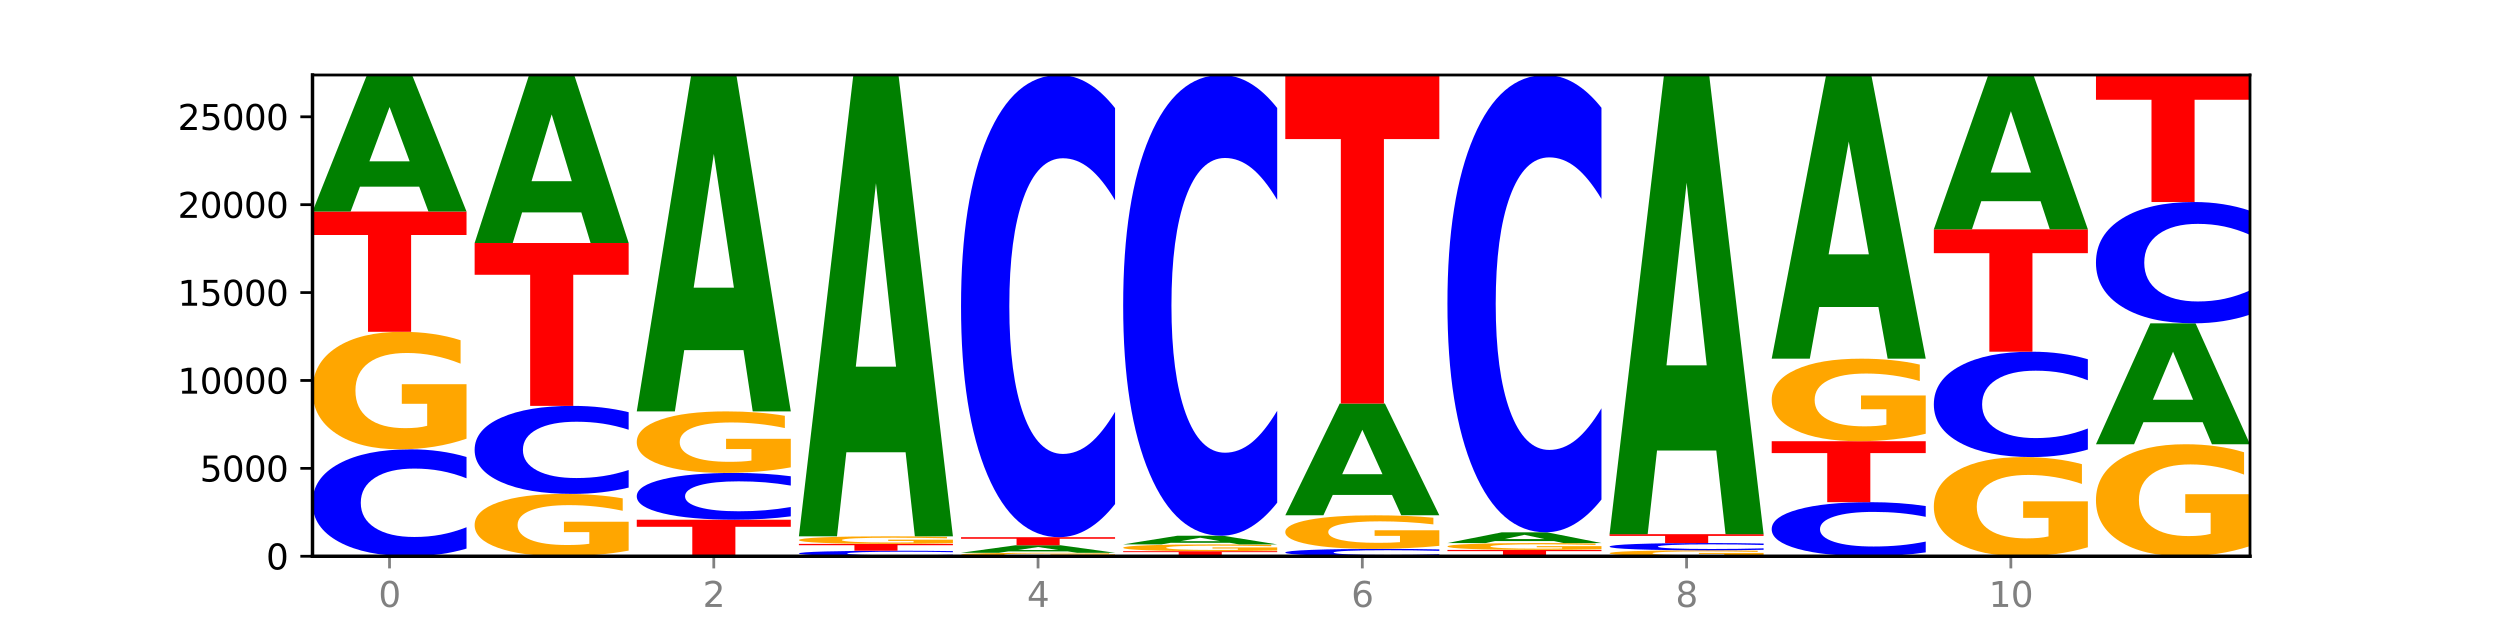
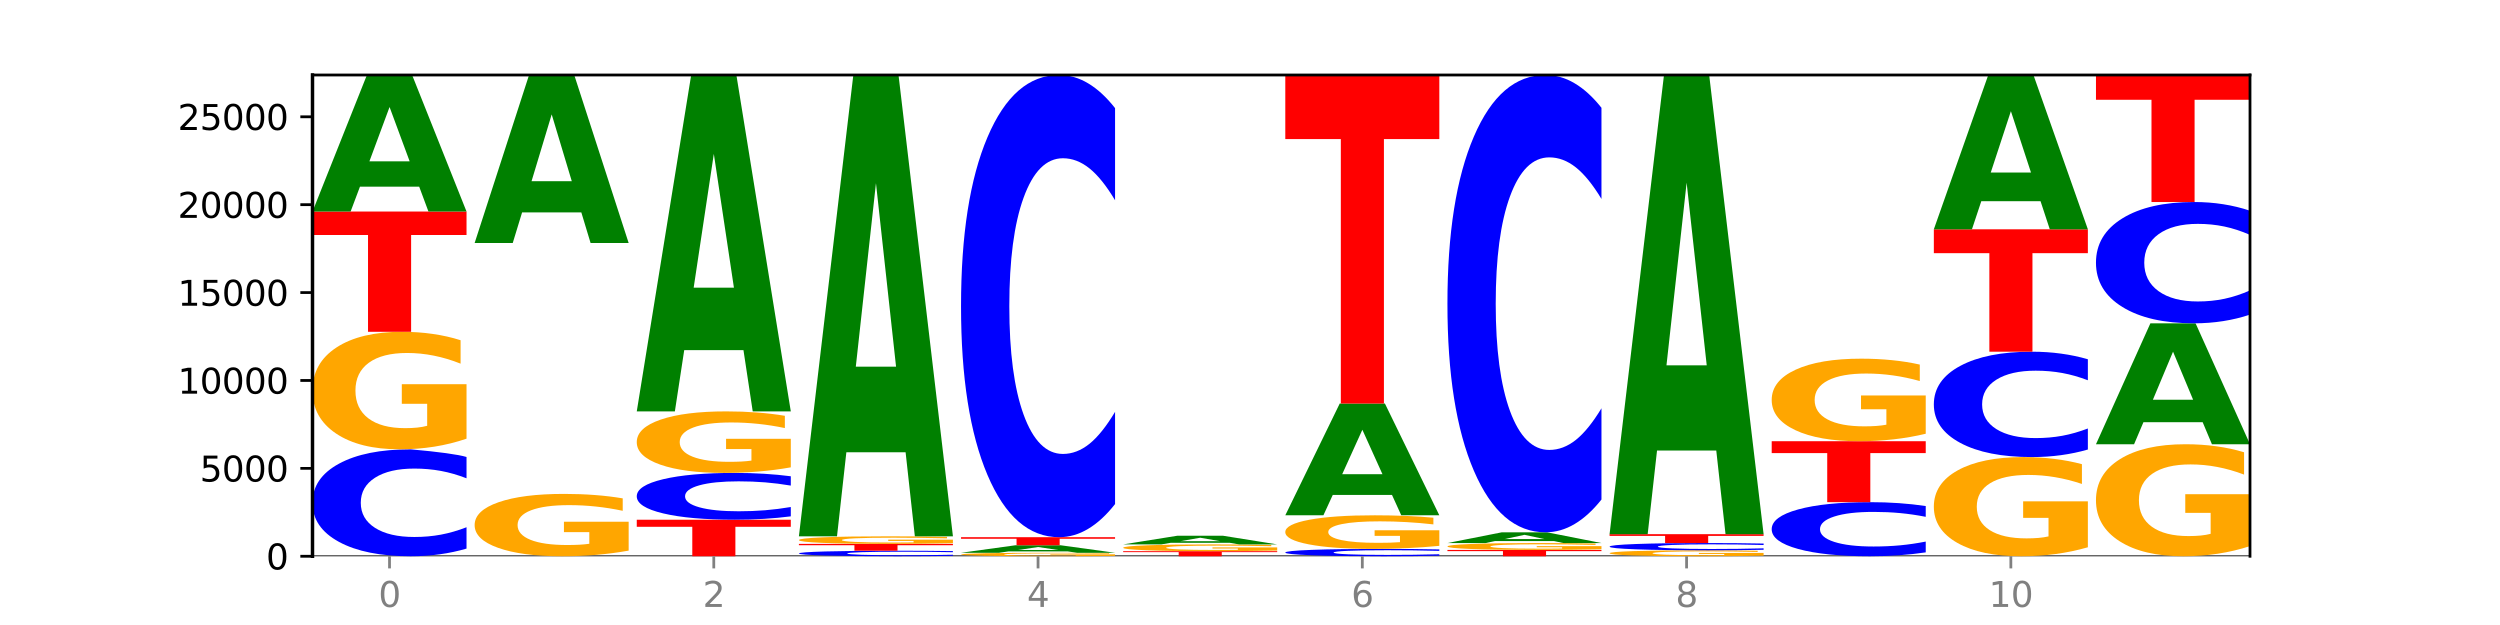
<svg xmlns="http://www.w3.org/2000/svg" xmlns:xlink="http://www.w3.org/1999/xlink" width="720pt" height="180pt" viewBox="0 0 720 180" version="1.1">
  <defs>
    <style type="text/css">*{stroke-linejoin: round; stroke-linecap: butt}</style>
  </defs>
  <g id="figure_1">
    <g id="patch_1">
      <path d="M 0 180  L 720 180  L 720 0  L 0 0  z " style="fill: #ffffff" />
    </g>
    <g id="axes_1">
      <g id="patch_2">
        <path d="M 90 160.2  L 648 160.2  L 648 21.6  L 90 21.6  z " style="fill: #ffffff" />
      </g>
      <g id="line2d_1">
        <path d="M 90 160.2  L 648 160.2  " clip-path="url(#p2c8c940278)" style="fill: none; stroke: #000000; stroke-width: 0.5; stroke-linecap: square" />
      </g>
      <g id="patch_3">
-         <path d="M 134.36 157.993  Q 130.649 159.087 126.637 159.64  Q 122.624 160.2 118.254 160.2  Q 105.222 160.2 97.611 156.052  Q 90 151.905 90 144.812  Q 90 137.693 97.611 133.552  Q 105.222 129.404 118.254 129.404  Q 122.624 129.404 126.637 129.964  Q 130.649 130.517 134.36 131.611  L 134.36 137.75  Q 130.616 136.3 126.983 135.625  Q 123.351 134.951 119.339 134.951  Q 112.141 134.951 108.017 137.578  Q 103.904 140.199 103.904 144.812  Q 103.904 149.405 108.017 152.032  Q 112.141 154.653 119.339 154.653  Q 123.351 154.653 126.983 153.978  Q 130.616 153.298 134.36 151.847  L 134.36 157.993  z " clip-path="url(#p2c8c940278)" style="fill: #0000ff" />
+         <path d="M 134.36 157.993  Q 130.649 159.087 126.637 159.64  Q 122.624 160.2 118.254 160.2  Q 105.222 160.2 97.611 156.052  Q 90 151.905 90 144.812  Q 90 137.693 97.611 133.552  Q 105.222 129.404 118.254 129.404  Q 130.649 130.517 134.36 131.611  L 134.36 137.75  Q 130.616 136.3 126.983 135.625  Q 123.351 134.951 119.339 134.951  Q 112.141 134.951 108.017 137.578  Q 103.904 140.199 103.904 144.812  Q 103.904 149.405 108.017 152.032  Q 112.141 154.653 119.339 154.653  Q 123.351 154.653 126.983 153.978  Q 130.616 153.298 134.36 151.847  L 134.36 157.993  z " clip-path="url(#p2c8c940278)" style="fill: #0000ff" />
      </g>
      <g id="patch_4">
        <path d="M 134.36 126.342  Q 129.886 127.873 125.074 128.642  Q 120.263 129.404 115.133 129.404  Q 103.541 129.404 96.77 124.846  Q 90 120.288 90 112.493  Q 90 104.607 96.89 100.083  Q 103.789 95.56 115.789 95.56  Q 120.412 95.56 124.647 96.175  Q 128.892 96.784 132.65 97.986  L 132.65 104.732  Q 128.773 103.187 124.935 102.425  Q 121.098 101.656 117.24 101.656  Q 110.102 101.656 106.235 104.467  Q 102.367 107.27 102.367 112.493  Q 102.367 117.666 106.096 120.49  Q 109.824 123.308 116.684 123.308  Q 118.553 123.308 120.153 123.147  Q 121.754 122.979 123.026 122.63  L 123.026 116.296  L 115.719 116.296  L 115.719 110.654  L 134.36 110.654  L 134.36 126.342  z " clip-path="url(#p2c8c940278)" style="fill: #ffa600" />
      </g>
      <g id="patch_5">
        <path d="M 90 60.927  L 134.36 60.927  L 134.36 67.681  L 118.401 67.681  L 118.401 95.56  L 105.99 95.56  L 105.99 67.681  L 90 67.681  L 90 60.927  z " clip-path="url(#p2c8c940278)" style="fill: #ff0000" />
      </g>
      <g id="patch_6">
        <path d="M 120.728 53.763  L 103.668 53.763  L 100.974 60.927  L 90 60.927  L 105.672 21.6  L 118.687 21.6  L 134.36 60.927  L 123.395 60.927  L 120.728 53.763  z M 106.389 46.464  L 117.98 46.464  L 112.194 30.821  L 106.389 46.464  z " clip-path="url(#p2c8c940278)" style="fill: #008000" />
      </g>
      <g id="patch_7">
        <path d="M 181.054 158.575  Q 176.581 159.388 171.769 159.796  Q 166.957 160.2 161.827 160.2  Q 150.235 160.2 143.465 157.781  Q 136.695 155.363 136.695 151.227  Q 136.695 147.043 143.584 144.643  Q 150.484 142.243 162.483 142.243  Q 167.106 142.243 171.341 142.569  Q 175.586 142.892 179.344 143.53  L 179.344 147.11  Q 175.467 146.29 171.63 145.885  Q 167.792 145.477 163.935 145.477  Q 156.797 145.477 152.929 146.969  Q 149.062 148.456 149.062 151.227  Q 149.062 153.972 152.79 155.471  Q 156.518 156.965 163.378 156.965  Q 165.247 156.965 166.848 156.88  Q 168.448 156.791 169.721 156.606  L 169.721 153.245  L 162.414 153.245  L 162.414 150.251  L 181.054 150.251  L 181.054 158.575  z " clip-path="url(#p2c8c940278)" style="fill: #ffa600" />
      </g>
      <g id="patch_8">
-         <path d="M 181.054 140.426  Q 177.344 141.326 173.331 141.782  Q 169.319 142.243 164.949 142.243  Q 151.917 142.243 144.306 138.829  Q 136.695 135.415 136.695 129.576  Q 136.695 123.717 144.306 120.308  Q 151.917 116.894 164.949 116.894  Q 169.319 116.894 173.331 117.355  Q 177.344 117.81 181.054 118.711  L 181.054 123.764  Q 177.31 122.57 173.678 122.015  Q 170.045 121.46 166.033 121.46  Q 158.835 121.46 154.711 123.623  Q 150.598 125.78 150.598 129.576  Q 150.598 133.357 154.711 135.519  Q 158.835 137.677 166.033 137.677  Q 170.045 137.677 173.678 137.122  Q 177.31 136.561 181.054 135.368  L 181.054 140.426  z " clip-path="url(#p2c8c940278)" style="fill: #0000ff" />
-       </g>
+         </g>
      <g id="patch_9">
-         <path d="M 136.695 69.989  L 181.054 69.989  L 181.054 79.137  L 165.095 79.137  L 165.095 116.894  L 152.685 116.894  L 152.685 79.137  L 136.695 79.137  L 136.695 69.989  z " clip-path="url(#p2c8c940278)" style="fill: #ff0000" />
-       </g>
+         </g>
      <g id="patch_10">
        <path d="M 167.423 61.174  L 150.363 61.174  L 147.669 69.989  L 136.695 69.989  L 152.367 21.6  L 165.382 21.6  L 181.054 69.989  L 170.089 69.989  L 167.423 61.174  z M 153.083 52.193  L 164.675 52.193  L 158.888 32.945  L 153.083 52.193  z " clip-path="url(#p2c8c940278)" style="fill: #008000" />
      </g>
      <g id="patch_11">
        <path d="M 183.389 149.675  L 227.749 149.675  L 227.749 151.727  L 211.79 151.727  L 211.79 160.2  L 199.379 160.2  L 199.379 151.727  L 183.389 151.727  L 183.389 149.675  z " clip-path="url(#p2c8c940278)" style="fill: #ff0000" />
      </g>
      <g id="patch_12">
        <path d="M 227.749 148.709  Q 224.038 149.188 220.026 149.43  Q 216.014 149.675 211.644 149.675  Q 198.612 149.675 191 147.86  Q 183.389 146.045 183.389 142.941  Q 183.389 139.825 191 138.013  Q 198.612 136.198 211.644 136.198  Q 216.014 136.198 220.026 136.443  Q 224.038 136.685 227.749 137.164  L 227.749 139.85  Q 224.005 139.216 220.372 138.921  Q 216.74 138.626 212.728 138.626  Q 205.53 138.626 201.406 139.775  Q 197.293 140.922 197.293 142.941  Q 197.293 144.951 201.406 146.1  Q 205.53 147.247 212.728 147.247  Q 216.74 147.247 220.372 146.952  Q 224.005 146.654 227.749 146.02  L 227.749 148.709  z " clip-path="url(#p2c8c940278)" style="fill: #0000ff" />
      </g>
      <g id="patch_13">
        <path d="M 227.749 134.595  Q 223.275 135.396 218.463 135.799  Q 213.652 136.198 208.522 136.198  Q 196.93 136.198 190.159 133.812  Q 183.389 131.425 183.389 127.344  Q 183.389 123.215 190.279 120.847  Q 197.178 118.479 209.178 118.479  Q 213.801 118.479 218.036 118.801  Q 222.281 119.119 226.039 119.749  L 226.039 123.281  Q 222.162 122.472 218.324 122.073  Q 214.487 121.67 210.629 121.67  Q 203.491 121.67 199.624 123.142  Q 195.757 124.61 195.757 127.344  Q 195.757 130.052 199.485 131.531  Q 203.213 133.006 210.073 133.006  Q 211.942 133.006 213.542 132.922  Q 215.143 132.834 216.415 132.651  L 216.415 129.335  L 209.108 129.335  L 209.108 126.381  L 227.749 126.381  L 227.749 134.595  z " clip-path="url(#p2c8c940278)" style="fill: #ffa600" />
      </g>
      <g id="patch_14">
        <path d="M 214.117 100.83  L 197.057 100.83  L 194.363 118.479  L 183.389 118.479  L 199.062 21.6  L 212.077 21.6  L 227.749 118.479  L 216.784 118.479  L 214.117 100.83  z M 199.778 82.85  L 211.369 82.85  L 205.583 44.314  L 199.778 82.85  z " clip-path="url(#p2c8c940278)" style="fill: #008000" />
      </g>
      <g id="patch_15">
        <path d="M 274.444 160.086  Q 270.733 160.142 266.721 160.171  Q 262.708 160.2 258.338 160.2  Q 245.306 160.2 237.695 159.985  Q 230.084 159.77 230.084 159.403  Q 230.084 159.035 237.695 158.82  Q 245.306 158.605 258.338 158.605  Q 262.708 158.605 266.721 158.634  Q 270.733 158.663 274.444 158.72  L 274.444 159.037  Q 270.699 158.962 267.067 158.927  Q 263.435 158.893 259.422 158.893  Q 252.224 158.893 248.1 159.029  Q 243.987 159.164 243.987 159.403  Q 243.987 159.641 248.1 159.777  Q 252.224 159.913 259.422 159.913  Q 263.435 159.913 267.067 159.878  Q 270.699 159.843 274.444 159.767  L 274.444 160.086  z " clip-path="url(#p2c8c940278)" style="fill: #0000ff" />
      </g>
      <g id="patch_16">
        <path d="M 230.084 156.641  L 274.444 156.641  L 274.444 157.024  L 258.484 157.024  L 258.484 158.605  L 246.074 158.605  L 246.074 157.024  L 230.084 157.024  L 230.084 156.641  z " clip-path="url(#p2c8c940278)" style="fill: #ff0000" />
      </g>
      <g id="patch_17">
        <path d="M 274.444 156.444  Q 269.97 156.542 265.158 156.592  Q 260.346 156.641 255.216 156.641  Q 243.624 156.641 236.854 156.347  Q 230.084 156.053 230.084 155.551  Q 230.084 155.042 236.973 154.751  Q 243.873 154.459 255.872 154.459  Q 260.495 154.459 264.73 154.499  Q 268.976 154.538 272.734 154.615  L 272.734 155.05  Q 268.856 154.951 265.019 154.902  Q 261.181 154.852 257.324 154.852  Q 250.186 154.852 246.318 155.033  Q 242.451 155.214 242.451 155.551  Q 242.451 155.884 246.179 156.066  Q 249.907 156.248 256.767 156.248  Q 258.636 156.248 260.237 156.238  Q 261.837 156.227 263.11 156.204  L 263.11 155.796  L 255.803 155.796  L 255.803 155.432  L 274.444 155.432  L 274.444 156.444  z " clip-path="url(#p2c8c940278)" style="fill: #ffa600" />
      </g>
      <g id="patch_18">
        <path d="M 260.812 130.256  L 243.752 130.256  L 241.058 154.459  L 230.084 154.459  L 245.756 21.6  L 258.771 21.6  L 274.444 154.459  L 263.478 154.459  L 260.812 130.256  z M 246.473 105.598  L 258.064 105.598  L 252.277 52.75  L 246.473 105.598  z " clip-path="url(#p2c8c940278)" style="fill: #008000" />
      </g>
      <g id="patch_19">
        <path d="M 321.138 160.109  Q 316.664 160.155 311.853 160.177  Q 307.041 160.2 301.911 160.2  Q 290.319 160.2 283.549 160.065  Q 276.778 159.93 276.778 159.699  Q 276.778 159.466 283.668 159.332  Q 290.567 159.198 302.567 159.198  Q 307.19 159.198 311.425 159.216  Q 315.67 159.234 319.428 159.269  L 319.428 159.469  Q 315.551 159.424 311.713 159.401  Q 307.876 159.378 304.018 159.378  Q 296.88 159.378 293.013 159.461  Q 289.146 159.544 289.146 159.699  Q 289.146 159.852 292.874 159.936  Q 296.602 160.019 303.462 160.019  Q 305.331 160.019 306.931 160.015  Q 308.532 160.01 309.805 159.999  L 309.805 159.812  L 302.497 159.812  L 302.497 159.645  L 321.138 159.645  L 321.138 160.109  z " clip-path="url(#p2c8c940278)" style="fill: #ffa600" />
      </g>
      <g id="patch_20">
        <path d="M 307.506 158.804  L 290.446 158.804  L 287.753 159.198  L 276.778 159.198  L 292.451 157.036  L 305.466 157.036  L 321.138 159.198  L 310.173 159.198  L 307.506 158.804  z M 293.167 158.403  L 304.758 158.403  L 298.972 157.543  L 293.167 158.403  z " clip-path="url(#p2c8c940278)" style="fill: #008000" />
      </g>
      <g id="patch_21">
        <path d="M 276.778 154.712  L 321.138 154.712  L 321.138 155.165  L 305.179 155.165  L 305.179 157.036  L 292.768 157.036  L 292.768 155.165  L 276.778 155.165  L 276.778 154.712  z " clip-path="url(#p2c8c940278)" style="fill: #ff0000" />
      </g>
      <g id="patch_22">
        <path d="M 321.138 145.171  Q 317.427 149.9 313.415 152.292  Q 309.403 154.712 305.033 154.712  Q 292.001 154.712 284.389 136.784  Q 276.778 118.856 276.778 88.197  Q 276.778 57.428 284.389 39.528  Q 292.001 21.6 305.033 21.6  Q 309.403 21.6 313.415 24.02  Q 317.427 26.412 321.138 31.141  L 321.138 57.676  Q 317.394 51.407 313.762 48.492  Q 310.129 45.577 306.117 45.577  Q 298.919 45.577 294.795 56.933  Q 290.682 68.262 290.682 88.197  Q 290.682 108.05 294.795 119.406  Q 298.919 130.735 306.117 130.735  Q 310.129 130.735 313.762 127.82  Q 317.394 124.878 321.138 118.609  L 321.138 145.171  z " clip-path="url(#p2c8c940278)" style="fill: #0000ff" />
      </g>
      <g id="patch_23">
        <path d="M 323.473 158.737  L 367.833 158.737  L 367.833 159.022  L 351.873 159.022  L 351.873 160.2  L 339.463 160.2  L 339.463 159.022  L 323.473 159.022  L 323.473 158.737  z " clip-path="url(#p2c8c940278)" style="fill: #ff0000" />
      </g>
      <g id="patch_24">
        <path d="M 367.833 158.561  Q 363.359 158.649 358.547 158.693  Q 353.735 158.737 348.605 158.737  Q 337.013 158.737 330.243 158.474  Q 323.473 158.212 323.473 157.763  Q 323.473 157.309 330.362 157.048  Q 337.262 156.788 349.262 156.788  Q 353.884 156.788 358.12 156.823  Q 362.365 156.858 366.123 156.927  L 366.123 157.316  Q 362.245 157.227 358.408 157.183  Q 354.57 157.139 350.713 157.139  Q 343.575 157.139 339.708 157.301  Q 335.84 157.462 335.84 157.763  Q 335.84 158.061 339.568 158.224  Q 343.297 158.386 350.156 158.386  Q 352.025 158.386 353.626 158.377  Q 355.227 158.367 356.499 158.347  L 356.499 157.982  L 349.192 157.982  L 349.192 157.657  L 367.833 157.657  L 367.833 158.561  z " clip-path="url(#p2c8c940278)" style="fill: #ffa600" />
      </g>
      <g id="patch_25">
        <path d="M 354.201 156.331  L 337.141 156.331  L 334.447 156.788  L 323.473 156.788  L 339.145 154.282  L 352.16 154.282  L 367.833 156.788  L 356.867 156.788  L 354.201 156.331  z M 339.862 155.866  L 351.453 155.866  L 345.666 154.869  L 339.862 155.866  z " clip-path="url(#p2c8c940278)" style="fill: #008000" />
      </g>
      <g id="patch_26">
-         <path d="M 367.833 144.771  Q 364.122 149.485 360.11 151.87  Q 356.097 154.282 351.727 154.282  Q 338.695 154.282 331.084 136.412  Q 323.473 118.542 323.473 87.982  Q 323.473 57.313 331.084 39.47  Q 338.695 21.6 351.727 21.6  Q 356.097 21.6 360.11 24.012  Q 364.122 26.396 367.833 31.111  L 367.833 57.559  Q 364.088 51.31 360.456 48.405  Q 356.824 45.5 352.811 45.5  Q 345.614 45.5 341.489 56.819  Q 337.376 68.111 337.376 87.982  Q 337.376 107.771 341.489 119.09  Q 345.614 130.382 352.811 130.382  Q 356.824 130.382 360.456 127.477  Q 364.088 124.544 367.833 118.295  L 367.833 144.771  z " clip-path="url(#p2c8c940278)" style="fill: #0000ff" />
-       </g>
+         </g>
      <g id="patch_27">
        <path d="M 414.527 160.048  Q 410.817 160.123 406.804 160.161  Q 402.792 160.2 398.422 160.2  Q 385.39 160.2 377.779 159.914  Q 370.167 159.629 370.167 159.14  Q 370.167 158.65 377.779 158.364  Q 385.39 158.079 398.422 158.079  Q 402.792 158.079 406.804 158.117  Q 410.817 158.155 414.527 158.231  L 414.527 158.654  Q 410.783 158.554 407.151 158.507  Q 403.518 158.461 399.506 158.461  Q 392.308 158.461 388.184 158.642  Q 384.071 158.822 384.071 159.14  Q 384.071 159.456 388.184 159.637  Q 392.308 159.818 399.506 159.818  Q 403.518 159.818 407.151 159.771  Q 410.783 159.725 414.527 159.625  L 414.527 160.048  z " clip-path="url(#p2c8c940278)" style="fill: #0000ff" />
      </g>
      <g id="patch_28">
        <path d="M 414.527 157.203  Q 410.053 157.641 405.242 157.861  Q 400.43 158.079 395.3 158.079  Q 383.708 158.079 376.938 156.776  Q 370.167 155.473 370.167 153.244  Q 370.167 150.99 377.057 149.697  Q 383.956 148.404 395.956 148.404  Q 400.579 148.404 404.814 148.58  Q 409.059 148.754 412.817 149.098  L 412.817 151.026  Q 408.94 150.584 405.102 150.367  Q 401.265 150.147 397.408 150.147  Q 390.269 150.147 386.402 150.95  Q 382.535 151.752 382.535 153.244  Q 382.535 154.723 386.263 155.531  Q 389.991 156.336 396.851 156.336  Q 398.72 156.336 400.321 156.29  Q 401.921 156.242 403.194 156.142  L 403.194 154.332  L 395.887 154.332  L 395.887 152.719  L 414.527 152.719  L 414.527 157.203  z " clip-path="url(#p2c8c940278)" style="fill: #ffa600" />
      </g>
      <g id="patch_29">
        <path d="M 400.895 142.541  L 383.835 142.541  L 381.142 148.404  L 370.167 148.404  L 385.84 116.221  L 398.855 116.221  L 414.527 148.404  L 403.562 148.404  L 400.895 142.541  z M 386.556 136.568  L 398.147 136.568  L 392.361 123.767  L 386.556 136.568  z " clip-path="url(#p2c8c940278)" style="fill: #008000" />
      </g>
      <g id="patch_30">
        <path d="M 370.167 21.6  L 414.527 21.6  L 414.527 40.054  L 398.568 40.054  L 398.568 116.221  L 386.158 116.221  L 386.158 40.054  L 370.167 40.054  L 370.167 21.6  z " clip-path="url(#p2c8c940278)" style="fill: #ff0000" />
      </g>
      <g id="patch_31">
        <path d="M 416.862 158.372  L 461.222 158.372  L 461.222 158.729  L 445.263 158.729  L 445.263 160.2  L 432.852 160.2  L 432.852 158.729  L 416.862 158.729  L 416.862 158.372  z " clip-path="url(#p2c8c940278)" style="fill: #ff0000" />
      </g>
      <g id="patch_32">
        <path d="M 461.222 158.194  Q 456.748 158.283 451.936 158.328  Q 447.124 158.372 441.995 158.372  Q 430.403 158.372 423.632 158.106  Q 416.862 157.841 416.862 157.386  Q 416.862 156.926 423.752 156.662  Q 430.651 156.398 442.651 156.398  Q 447.274 156.398 451.509 156.434  Q 455.754 156.469 459.512 156.539  L 459.512 156.933  Q 455.635 156.843 451.797 156.798  Q 447.96 156.754 444.102 156.754  Q 436.964 156.754 433.097 156.918  Q 429.229 157.081 429.229 157.386  Q 429.229 157.688 432.958 157.852  Q 436.686 158.017 443.545 158.017  Q 445.414 158.017 447.015 158.007  Q 448.616 157.998 449.888 157.977  L 449.888 157.608  L 442.581 157.608  L 442.581 157.279  L 461.222 157.279  L 461.222 158.194  z " clip-path="url(#p2c8c940278)" style="fill: #ffa600" />
      </g>
      <g id="patch_33">
        <path d="M 447.59 155.834  L 430.53 155.834  L 427.836 156.398  L 416.862 156.398  L 432.534 153.305  L 445.549 153.305  L 461.222 156.398  L 450.257 156.398  L 447.59 155.834  z M 433.251 155.26  L 444.842 155.26  L 439.055 154.03  L 433.251 155.26  z " clip-path="url(#p2c8c940278)" style="fill: #008000" />
      </g>
      <g id="patch_34">
        <path d="M 461.222 143.864  Q 457.511 148.544 453.499 150.911  Q 449.486 153.305 445.116 153.305  Q 432.084 153.305 424.473 135.566  Q 416.862 117.828 416.862 87.493  Q 416.862 57.05 424.473 39.338  Q 432.084 21.6 445.116 21.6  Q 449.486 21.6 453.499 23.994  Q 457.511 26.361 461.222 31.041  L 461.222 57.294  Q 457.478 51.091 453.845 48.208  Q 450.213 45.324 446.2 45.324  Q 439.003 45.324 434.879 56.56  Q 430.766 67.769 430.766 87.493  Q 430.766 107.136 434.879 118.372  Q 439.003 129.581 446.2 129.581  Q 450.213 129.581 453.845 126.697  Q 457.478 123.786 461.222 117.583  L 461.222 143.864  z " clip-path="url(#p2c8c940278)" style="fill: #0000ff" />
      </g>
      <g id="patch_35">
        <path d="M 507.916 160.045  Q 503.443 160.123 498.631 160.161  Q 493.819 160.2 488.689 160.2  Q 477.097 160.2 470.327 159.97  Q 463.556 159.739 463.556 159.345  Q 463.556 158.946 470.446 158.718  Q 477.346 158.489 489.345 158.489  Q 493.968 158.489 498.203 158.52  Q 502.448 158.551 506.206 158.611  L 506.206 158.953  Q 502.329 158.874 498.492 158.836  Q 494.654 158.797 490.797 158.797  Q 483.659 158.797 479.791 158.939  Q 475.924 159.081 475.924 159.345  Q 475.924 159.607 479.652 159.749  Q 483.38 159.892 490.24 159.892  Q 492.109 159.892 493.71 159.884  Q 495.31 159.875 496.583 159.857  L 496.583 159.537  L 489.276 159.537  L 489.276 159.252  L 507.916 159.252  L 507.916 160.045  z " clip-path="url(#p2c8c940278)" style="fill: #ffa600" />
      </g>
      <g id="patch_36">
        <path d="M 507.916 158.339  Q 504.206 158.413 500.193 158.451  Q 496.181 158.489 491.811 158.489  Q 478.779 158.489 471.168 158.207  Q 463.556 157.924 463.556 157.442  Q 463.556 156.957 471.168 156.675  Q 478.779 156.393 491.811 156.393  Q 496.181 156.393 500.193 156.431  Q 504.206 156.469 507.916 156.543  L 507.916 156.961  Q 504.172 156.862 500.54 156.816  Q 496.907 156.77 492.895 156.77  Q 485.697 156.77 481.573 156.949  Q 477.46 157.128 477.46 157.442  Q 477.46 157.754 481.573 157.933  Q 485.697 158.111 492.895 158.111  Q 496.907 158.111 500.54 158.065  Q 504.172 158.019 507.916 157.92  L 507.916 158.339  z " clip-path="url(#p2c8c940278)" style="fill: #0000ff" />
      </g>
      <g id="patch_37">
        <path d="M 463.556 153.841  L 507.916 153.841  L 507.916 154.339  L 491.957 154.339  L 491.957 156.393  L 479.547 156.393  L 479.547 154.339  L 463.556 154.339  L 463.556 153.841  z " clip-path="url(#p2c8c940278)" style="fill: #ff0000" />
      </g>
      <g id="patch_38">
        <path d="M 494.285 129.751  L 477.225 129.751  L 474.531 153.841  L 463.556 153.841  L 479.229 21.6  L 492.244 21.6  L 507.916 153.841  L 496.951 153.841  L 494.285 129.751  z M 479.945 105.207  L 491.536 105.207  L 485.75 52.606  L 479.945 105.207  z " clip-path="url(#p2c8c940278)" style="fill: #008000" />
      </g>
      <g id="patch_39">
        <path d="M 554.611 159.083  Q 550.9 159.637 546.888 159.917  Q 542.875 160.2 538.505 160.2  Q 525.474 160.2 517.862 158.102  Q 510.251 156.004 510.251 152.416  Q 510.251 148.815 517.862 146.72  Q 525.474 144.622 538.505 144.622  Q 542.875 144.622 546.888 144.905  Q 550.9 145.185 554.611 145.739  L 554.611 148.844  Q 550.867 148.11 547.234 147.769  Q 543.602 147.428 539.59 147.428  Q 532.392 147.428 528.268 148.757  Q 524.155 150.083 524.155 152.416  Q 524.155 154.739 528.268 156.068  Q 532.392 157.394 539.59 157.394  Q 543.602 157.394 547.234 157.053  Q 550.867 156.709 554.611 155.975  L 554.611 159.083  z " clip-path="url(#p2c8c940278)" style="fill: #0000ff" />
      </g>
      <g id="patch_40">
        <path d="M 510.251 127.07  L 554.611 127.07  L 554.611 130.493  L 538.652 130.493  L 538.652 144.622  L 526.241 144.622  L 526.241 130.493  L 510.251 130.493  L 510.251 127.07  z " clip-path="url(#p2c8c940278)" style="fill: #ff0000" />
      </g>
      <g id="patch_41">
        <path d="M 554.611 124.919  Q 550.137 125.995 545.325 126.535  Q 540.514 127.07 535.384 127.07  Q 523.792 127.07 517.021 123.868  Q 510.251 120.666 510.251 115.19  Q 510.251 109.651 517.141 106.473  Q 524.04 103.296 536.04 103.296  Q 540.663 103.296 544.898 103.728  Q 549.143 104.155 552.901 105  L 552.901 109.739  Q 549.024 108.654 545.186 108.118  Q 541.349 107.578 537.491 107.578  Q 530.353 107.578 526.486 109.553  Q 522.619 111.522 522.619 115.19  Q 522.619 118.824 526.347 120.809  Q 530.075 122.788 536.935 122.788  Q 538.804 122.788 540.404 122.675  Q 542.005 122.557 543.277 122.311  L 543.277 117.862  L 535.97 117.862  L 535.97 113.899  L 554.611 113.899  L 554.611 124.919  z " clip-path="url(#p2c8c940278)" style="fill: #ffa600" />
      </g>
      <g id="patch_42">
-         <path d="M 540.979 88.413  L 523.919 88.413  L 521.225 103.296  L 510.251 103.296  L 525.923 21.6  L 538.938 21.6  L 554.611 103.296  L 543.646 103.296  L 540.979 88.413  z M 526.64 73.251  L 538.231 73.251  L 532.445 40.755  L 526.64 73.251  z " clip-path="url(#p2c8c940278)" style="fill: #008000" />
-       </g>
+         </g>
      <g id="patch_43">
        <path d="M 601.305 157.616  Q 596.832 158.908 592.02 159.557  Q 587.208 160.2 582.078 160.2  Q 570.486 160.2 563.716 156.353  Q 556.946 152.506 556.946 145.927  Q 556.946 139.272 563.835 135.454  Q 570.735 131.637 582.734 131.637  Q 587.357 131.637 591.592 132.156  Q 595.838 132.669 599.595 133.684  L 599.595 139.378  Q 595.718 138.074 591.881 137.431  Q 588.043 136.782 584.186 136.782  Q 577.048 136.782 573.18 139.154  Q 569.313 141.52 569.313 145.927  Q 569.313 150.293 573.041 152.677  Q 576.769 155.055 583.629 155.055  Q 585.498 155.055 587.099 154.919  Q 588.699 154.778 589.972 154.483  L 589.972 149.137  L 582.665 149.137  L 582.665 144.375  L 601.305 144.375  L 601.305 157.616  z " clip-path="url(#p2c8c940278)" style="fill: #ffa600" />
      </g>
      <g id="patch_44">
        <path d="M 601.305 129.461  Q 597.595 130.54 593.582 131.085  Q 589.57 131.637 585.2 131.637  Q 572.168 131.637 564.557 127.55  Q 556.946 123.463 556.946 116.473  Q 556.946 109.459 564.557 105.378  Q 572.168 101.291 585.2 101.291  Q 589.57 101.291 593.582 101.843  Q 597.595 102.388 601.305 103.466  L 601.305 109.515  Q 597.561 108.086 593.929 107.422  Q 590.297 106.757 586.284 106.757  Q 579.086 106.757 574.962 109.346  Q 570.849 111.929 570.849 116.473  Q 570.849 120.999 574.962 123.588  Q 579.086 126.17 586.284 126.17  Q 590.297 126.17 593.929 125.506  Q 597.561 124.835 601.305 123.406  L 601.305 129.461  z " clip-path="url(#p2c8c940278)" style="fill: #0000ff" />
      </g>
      <g id="patch_45">
        <path d="M 556.946 66.04  L 601.305 66.04  L 601.305 72.915  L 585.346 72.915  L 585.346 101.291  L 572.936 101.291  L 572.936 72.915  L 556.946 72.915  L 556.946 66.04  z " clip-path="url(#p2c8c940278)" style="fill: #ff0000" />
      </g>
      <g id="patch_46">
        <path d="M 587.674 57.944  L 570.614 57.944  L 567.92 66.04  L 556.946 66.04  L 572.618 21.6  L 585.633 21.6  L 601.305 66.04  L 590.34 66.04  L 587.674 57.944  z M 573.335 49.696  L 584.926 49.696  L 579.139 32.019  L 573.335 49.696  z " clip-path="url(#p2c8c940278)" style="fill: #008000" />
      </g>
      <g id="patch_47">
        <path d="M 648 157.281  Q 643.526 158.741 638.714 159.474  Q 633.903 160.2 628.773 160.2  Q 617.181 160.2 610.41 155.855  Q 603.64 151.51 603.64 144.08  Q 603.64 136.564 610.53 132.252  Q 617.429 127.941 629.429 127.941  Q 634.052 127.941 638.287 128.527  Q 642.532 129.107 646.29 130.253  L 646.29 136.684  Q 642.413 135.211 638.575 134.485  Q 634.738 133.752 630.88 133.752  Q 623.742 133.752 619.875 136.43  Q 616.008 139.103 616.008 144.08  Q 616.008 149.012 619.736 151.704  Q 623.464 154.389 630.324 154.389  Q 632.193 154.389 633.793 154.236  Q 635.394 154.076 636.666 153.743  L 636.666 147.705  L 629.359 147.705  L 629.359 142.328  L 648 142.328  L 648 157.281  z " clip-path="url(#p2c8c940278)" style="fill: #ffa600" />
      </g>
      <g id="patch_48">
        <path d="M 634.368 121.597  L 617.308 121.597  L 614.614 127.941  L 603.64 127.941  L 619.313 93.115  L 632.328 93.115  L 648 127.941  L 637.035 127.941  L 634.368 121.597  z M 620.029 115.133  L 631.62 115.133  L 625.834 101.28  L 620.029 115.133  z " clip-path="url(#p2c8c940278)" style="fill: #008000" />
      </g>
      <g id="patch_49">
        <path d="M 648 90.611  Q 644.289 91.852 640.277 92.48  Q 636.265 93.115 631.895 93.115  Q 618.863 93.115 611.251 88.41  Q 603.64 83.705 603.64 75.66  Q 603.64 67.585 611.251 62.887  Q 618.863 58.183 631.895 58.183  Q 636.265 58.183 640.277 58.818  Q 644.289 59.445 648 60.687  L 648 67.65  Q 644.256 66.005 640.623 65.24  Q 636.991 64.475 632.979 64.475  Q 625.781 64.475 621.657 67.455  Q 617.544 70.428 617.544 75.66  Q 617.544 80.87 621.657 83.85  Q 625.781 86.823 632.979 86.823  Q 636.991 86.823 640.623 86.058  Q 644.256 85.286 648 83.64  L 648 90.611  z " clip-path="url(#p2c8c940278)" style="fill: #0000ff" />
      </g>
      <g id="patch_50">
        <path d="M 603.64 21.6  L 648 21.6  L 648 28.735  L 632.041 28.735  L 632.041 58.183  L 619.63 58.183  L 619.63 28.735  L 603.64 28.735  L 603.64 21.6  z " clip-path="url(#p2c8c940278)" style="fill: #ff0000" />
      </g>
      <g id="matplotlib.axis_1">
        <g id="xtick_1">
          <g id="line2d_2">
            <defs>
              <path id="me8be210414" d="M 0 0  L 0 3.5  " style="stroke: #808080; stroke-width: 0.8" />
            </defs>
            <g>
              <use xlink:href="#me8be210414" x="112.18" y="160.2" style="fill: #808080; stroke: #808080; stroke-width: 0.8" />
            </g>
          </g>
          <g id="text_1">
            <g style="fill: #808080" transform="translate(108.999 174.798) scale(0.1 -0.1)">
              <defs>
                <path id="DejaVuSans-30" d="M 2034 4250  Q 1547 4250 1301 3770  Q 1056 3291 1056 2328  Q 1056 1369 1301 889  Q 1547 409 2034 409  Q 2525 409 2770 889  Q 3016 1369 3016 2328  Q 3016 3291 2770 3770  Q 2525 4250 2034 4250  z M 2034 4750  Q 2819 4750 3233 4129  Q 3647 3509 3647 2328  Q 3647 1150 3233 529  Q 2819 -91 2034 -91  Q 1250 -91 836 529  Q 422 1150 422 2328  Q 422 3509 836 4129  Q 1250 4750 2034 4750  z " transform="scale(0.016)" />
              </defs>
              <use xlink:href="#DejaVuSans-30" />
            </g>
          </g>
        </g>
        <g id="xtick_2">
          <g id="line2d_3">
            <g>
              <use xlink:href="#me8be210414" x="205.569" y="160.2" style="fill: #808080; stroke: #808080; stroke-width: 0.8" />
            </g>
          </g>
          <g id="text_2">
            <g style="fill: #808080" transform="translate(202.388 174.798) scale(0.1 -0.1)">
              <defs>
                <path id="DejaVuSans-32" d="M 1228 531  L 3431 531  L 3431 0  L 469 0  L 469 531  Q 828 903 1448 1529  Q 2069 2156 2228 2338  Q 2531 2678 2651 2914  Q 2772 3150 2772 3378  Q 2772 3750 2511 3984  Q 2250 4219 1831 4219  Q 1534 4219 1204 4116  Q 875 4013 500 3803  L 500 4441  Q 881 4594 1212 4672  Q 1544 4750 1819 4750  Q 2544 4750 2975 4387  Q 3406 4025 3406 3419  Q 3406 3131 3298 2873  Q 3191 2616 2906 2266  Q 2828 2175 2409 1742  Q 1991 1309 1228 531  z " transform="scale(0.016)" />
              </defs>
              <use xlink:href="#DejaVuSans-32" />
            </g>
          </g>
        </g>
        <g id="xtick_3">
          <g id="line2d_4">
            <g>
              <use xlink:href="#me8be210414" x="298.958" y="160.2" style="fill: #808080; stroke: #808080; stroke-width: 0.8" />
            </g>
          </g>
          <g id="text_3">
            <g style="fill: #808080" transform="translate(295.777 174.798) scale(0.1 -0.1)">
              <defs>
                <path id="DejaVuSans-34" d="M 2419 4116  L 825 1625  L 2419 1625  L 2419 4116  z M 2253 4666  L 3047 4666  L 3047 1625  L 3713 1625  L 3713 1100  L 3047 1100  L 3047 0  L 2419 0  L 2419 1100  L 313 1100  L 313 1709  L 2253 4666  z " transform="scale(0.016)" />
              </defs>
              <use xlink:href="#DejaVuSans-34" />
            </g>
          </g>
        </g>
        <g id="xtick_4">
          <g id="line2d_5">
            <g>
              <use xlink:href="#me8be210414" x="392.347" y="160.2" style="fill: #808080; stroke: #808080; stroke-width: 0.8" />
            </g>
          </g>
          <g id="text_4">
            <g style="fill: #808080" transform="translate(389.166 174.798) scale(0.1 -0.1)">
              <defs>
                <path id="DejaVuSans-36" d="M 2113 2584  Q 1688 2584 1439 2293  Q 1191 2003 1191 1497  Q 1191 994 1439 701  Q 1688 409 2113 409  Q 2538 409 2786 701  Q 3034 994 3034 1497  Q 3034 2003 2786 2293  Q 2538 2584 2113 2584  z M 3366 4563  L 3366 3988  Q 3128 4100 2886 4159  Q 2644 4219 2406 4219  Q 1781 4219 1451 3797  Q 1122 3375 1075 2522  Q 1259 2794 1537 2939  Q 1816 3084 2150 3084  Q 2853 3084 3261 2657  Q 3669 2231 3669 1497  Q 3669 778 3244 343  Q 2819 -91 2113 -91  Q 1303 -91 875 529  Q 447 1150 447 2328  Q 447 3434 972 4092  Q 1497 4750 2381 4750  Q 2619 4750 2861 4703  Q 3103 4656 3366 4563  z " transform="scale(0.016)" />
              </defs>
              <use xlink:href="#DejaVuSans-36" />
            </g>
          </g>
        </g>
        <g id="xtick_5">
          <g id="line2d_6">
            <g>
              <use xlink:href="#me8be210414" x="485.736" y="160.2" style="fill: #808080; stroke: #808080; stroke-width: 0.8" />
            </g>
          </g>
          <g id="text_5">
            <g style="fill: #808080" transform="translate(482.555 174.798) scale(0.1 -0.1)">
              <defs>
                <path id="DejaVuSans-38" d="M 2034 2216  Q 1584 2216 1326 1975  Q 1069 1734 1069 1313  Q 1069 891 1326 650  Q 1584 409 2034 409  Q 2484 409 2743 651  Q 3003 894 3003 1313  Q 3003 1734 2745 1975  Q 2488 2216 2034 2216  z M 1403 2484  Q 997 2584 770 2862  Q 544 3141 544 3541  Q 544 4100 942 4425  Q 1341 4750 2034 4750  Q 2731 4750 3128 4425  Q 3525 4100 3525 3541  Q 3525 3141 3298 2862  Q 3072 2584 2669 2484  Q 3125 2378 3379 2068  Q 3634 1759 3634 1313  Q 3634 634 3220 271  Q 2806 -91 2034 -91  Q 1263 -91 848 271  Q 434 634 434 1313  Q 434 1759 690 2068  Q 947 2378 1403 2484  z M 1172 3481  Q 1172 3119 1398 2916  Q 1625 2713 2034 2713  Q 2441 2713 2670 2916  Q 2900 3119 2900 3481  Q 2900 3844 2670 4047  Q 2441 4250 2034 4250  Q 1625 4250 1398 4047  Q 1172 3844 1172 3481  z " transform="scale(0.016)" />
              </defs>
              <use xlink:href="#DejaVuSans-38" />
            </g>
          </g>
        </g>
        <g id="xtick_6">
          <g id="line2d_7">
            <g>
              <use xlink:href="#me8be210414" x="579.126" y="160.2" style="fill: #808080; stroke: #808080; stroke-width: 0.8" />
            </g>
          </g>
          <g id="text_6">
            <g style="fill: #808080" transform="translate(572.763 174.798) scale(0.1 -0.1)">
              <defs>
                <path id="DejaVuSans-31" d="M 794 531  L 1825 531  L 1825 4091  L 703 3866  L 703 4441  L 1819 4666  L 2450 4666  L 2450 531  L 3481 531  L 3481 0  L 794 0  L 794 531  z " transform="scale(0.016)" />
              </defs>
              <use xlink:href="#DejaVuSans-31" />
              <use xlink:href="#DejaVuSans-30" x="63.623" />
            </g>
          </g>
        </g>
      </g>
      <g id="matplotlib.axis_2">
        <g id="ytick_1">
          <g id="line2d_8">
            <defs>
              <path id="m3412575624" d="M 0 0  L -3.5 0  " style="stroke: #000000; stroke-width: 0.8" />
            </defs>
            <g>
              <use xlink:href="#m3412575624" x="90" y="160.2" style="stroke: #000000; stroke-width: 0.8" />
            </g>
          </g>
          <g id="text_7">
            <g transform="translate(76.638 163.999) scale(0.1 -0.1)">
              <use xlink:href="#DejaVuSans-30" />
            </g>
          </g>
        </g>
        <g id="ytick_2">
          <g id="line2d_9">
            <g>
              <use xlink:href="#m3412575624" x="90" y="134.887" style="stroke: #000000; stroke-width: 0.8" />
            </g>
          </g>
          <g id="text_8">
            <g transform="translate(57.55 138.686) scale(0.1 -0.1)">
              <defs>
                <path id="DejaVuSans-35" d="M 691 4666  L 3169 4666  L 3169 4134  L 1269 4134  L 1269 2991  Q 1406 3038 1543 3061  Q 1681 3084 1819 3084  Q 2600 3084 3056 2656  Q 3513 2228 3513 1497  Q 3513 744 3044 326  Q 2575 -91 1722 -91  Q 1428 -91 1123 -41  Q 819 9 494 109  L 494 744  Q 775 591 1075 516  Q 1375 441 1709 441  Q 2250 441 2565 725  Q 2881 1009 2881 1497  Q 2881 1984 2565 2268  Q 2250 2553 1709 2553  Q 1456 2553 1204 2497  Q 953 2441 691 2322  L 691 4666  z " transform="scale(0.016)" />
              </defs>
              <use xlink:href="#DejaVuSans-35" />
              <use xlink:href="#DejaVuSans-30" x="63.623" />
              <use xlink:href="#DejaVuSans-30" x="127.246" />
              <use xlink:href="#DejaVuSans-30" x="190.869" />
            </g>
          </g>
        </g>
        <g id="ytick_3">
          <g id="line2d_10">
            <g>
              <use xlink:href="#m3412575624" x="90" y="109.574" style="stroke: #000000; stroke-width: 0.8" />
            </g>
          </g>
          <g id="text_9">
            <g transform="translate(51.188 113.373) scale(0.1 -0.1)">
              <use xlink:href="#DejaVuSans-31" />
              <use xlink:href="#DejaVuSans-30" x="63.623" />
              <use xlink:href="#DejaVuSans-30" x="127.246" />
              <use xlink:href="#DejaVuSans-30" x="190.869" />
              <use xlink:href="#DejaVuSans-30" x="254.492" />
            </g>
          </g>
        </g>
        <g id="ytick_4">
          <g id="line2d_11">
            <g>
              <use xlink:href="#m3412575624" x="90" y="84.26" style="stroke: #000000; stroke-width: 0.8" />
            </g>
          </g>
          <g id="text_10">
            <g transform="translate(51.188 88.06) scale(0.1 -0.1)">
              <use xlink:href="#DejaVuSans-31" />
              <use xlink:href="#DejaVuSans-35" x="63.623" />
              <use xlink:href="#DejaVuSans-30" x="127.246" />
              <use xlink:href="#DejaVuSans-30" x="190.869" />
              <use xlink:href="#DejaVuSans-30" x="254.492" />
            </g>
          </g>
        </g>
        <g id="ytick_5">
          <g id="line2d_12">
            <g>
              <use xlink:href="#m3412575624" x="90" y="58.947" style="stroke: #000000; stroke-width: 0.8" />
            </g>
          </g>
          <g id="text_11">
            <g transform="translate(51.188 62.746) scale(0.1 -0.1)">
              <use xlink:href="#DejaVuSans-32" />
              <use xlink:href="#DejaVuSans-30" x="63.623" />
              <use xlink:href="#DejaVuSans-30" x="127.246" />
              <use xlink:href="#DejaVuSans-30" x="190.869" />
              <use xlink:href="#DejaVuSans-30" x="254.492" />
            </g>
          </g>
        </g>
        <g id="ytick_6">
          <g id="line2d_13">
            <g>
              <use xlink:href="#m3412575624" x="90" y="33.634" style="stroke: #000000; stroke-width: 0.8" />
            </g>
          </g>
          <g id="text_12">
            <g transform="translate(51.188 37.433) scale(0.1 -0.1)">
              <use xlink:href="#DejaVuSans-32" />
              <use xlink:href="#DejaVuSans-35" x="63.623" />
              <use xlink:href="#DejaVuSans-30" x="127.246" />
              <use xlink:href="#DejaVuSans-30" x="190.869" />
              <use xlink:href="#DejaVuSans-30" x="254.492" />
            </g>
          </g>
        </g>
      </g>
      <g id="patch_51">
        <path d="M 90 160.2  L 90 21.6  " style="fill: none; stroke: #000000; stroke-linejoin: miter; stroke-linecap: square" />
      </g>
      <g id="patch_52">
        <path d="M 648 160.2  L 648 21.6  " style="fill: none; stroke: #000000; stroke-width: 0.8; stroke-linejoin: miter; stroke-linecap: square" />
      </g>
      <g id="patch_53">
-         <path d="M 90 160.2  L 648 160.2  " style="fill: none; stroke: #000000; stroke-linejoin: miter; stroke-linecap: square" />
-       </g>
+         </g>
      <g id="patch_54">
        <path d="M 90 21.6  L 648 21.6  " style="fill: none; stroke: #000000; stroke-width: 0.8; stroke-linejoin: miter; stroke-linecap: square" />
      </g>
    </g>
  </g>
  <defs>
    <clipPath id="p2c8c940278">
      <rect x="90" y="21.6" width="558" height="138.6" />
    </clipPath>
  </defs>
</svg>